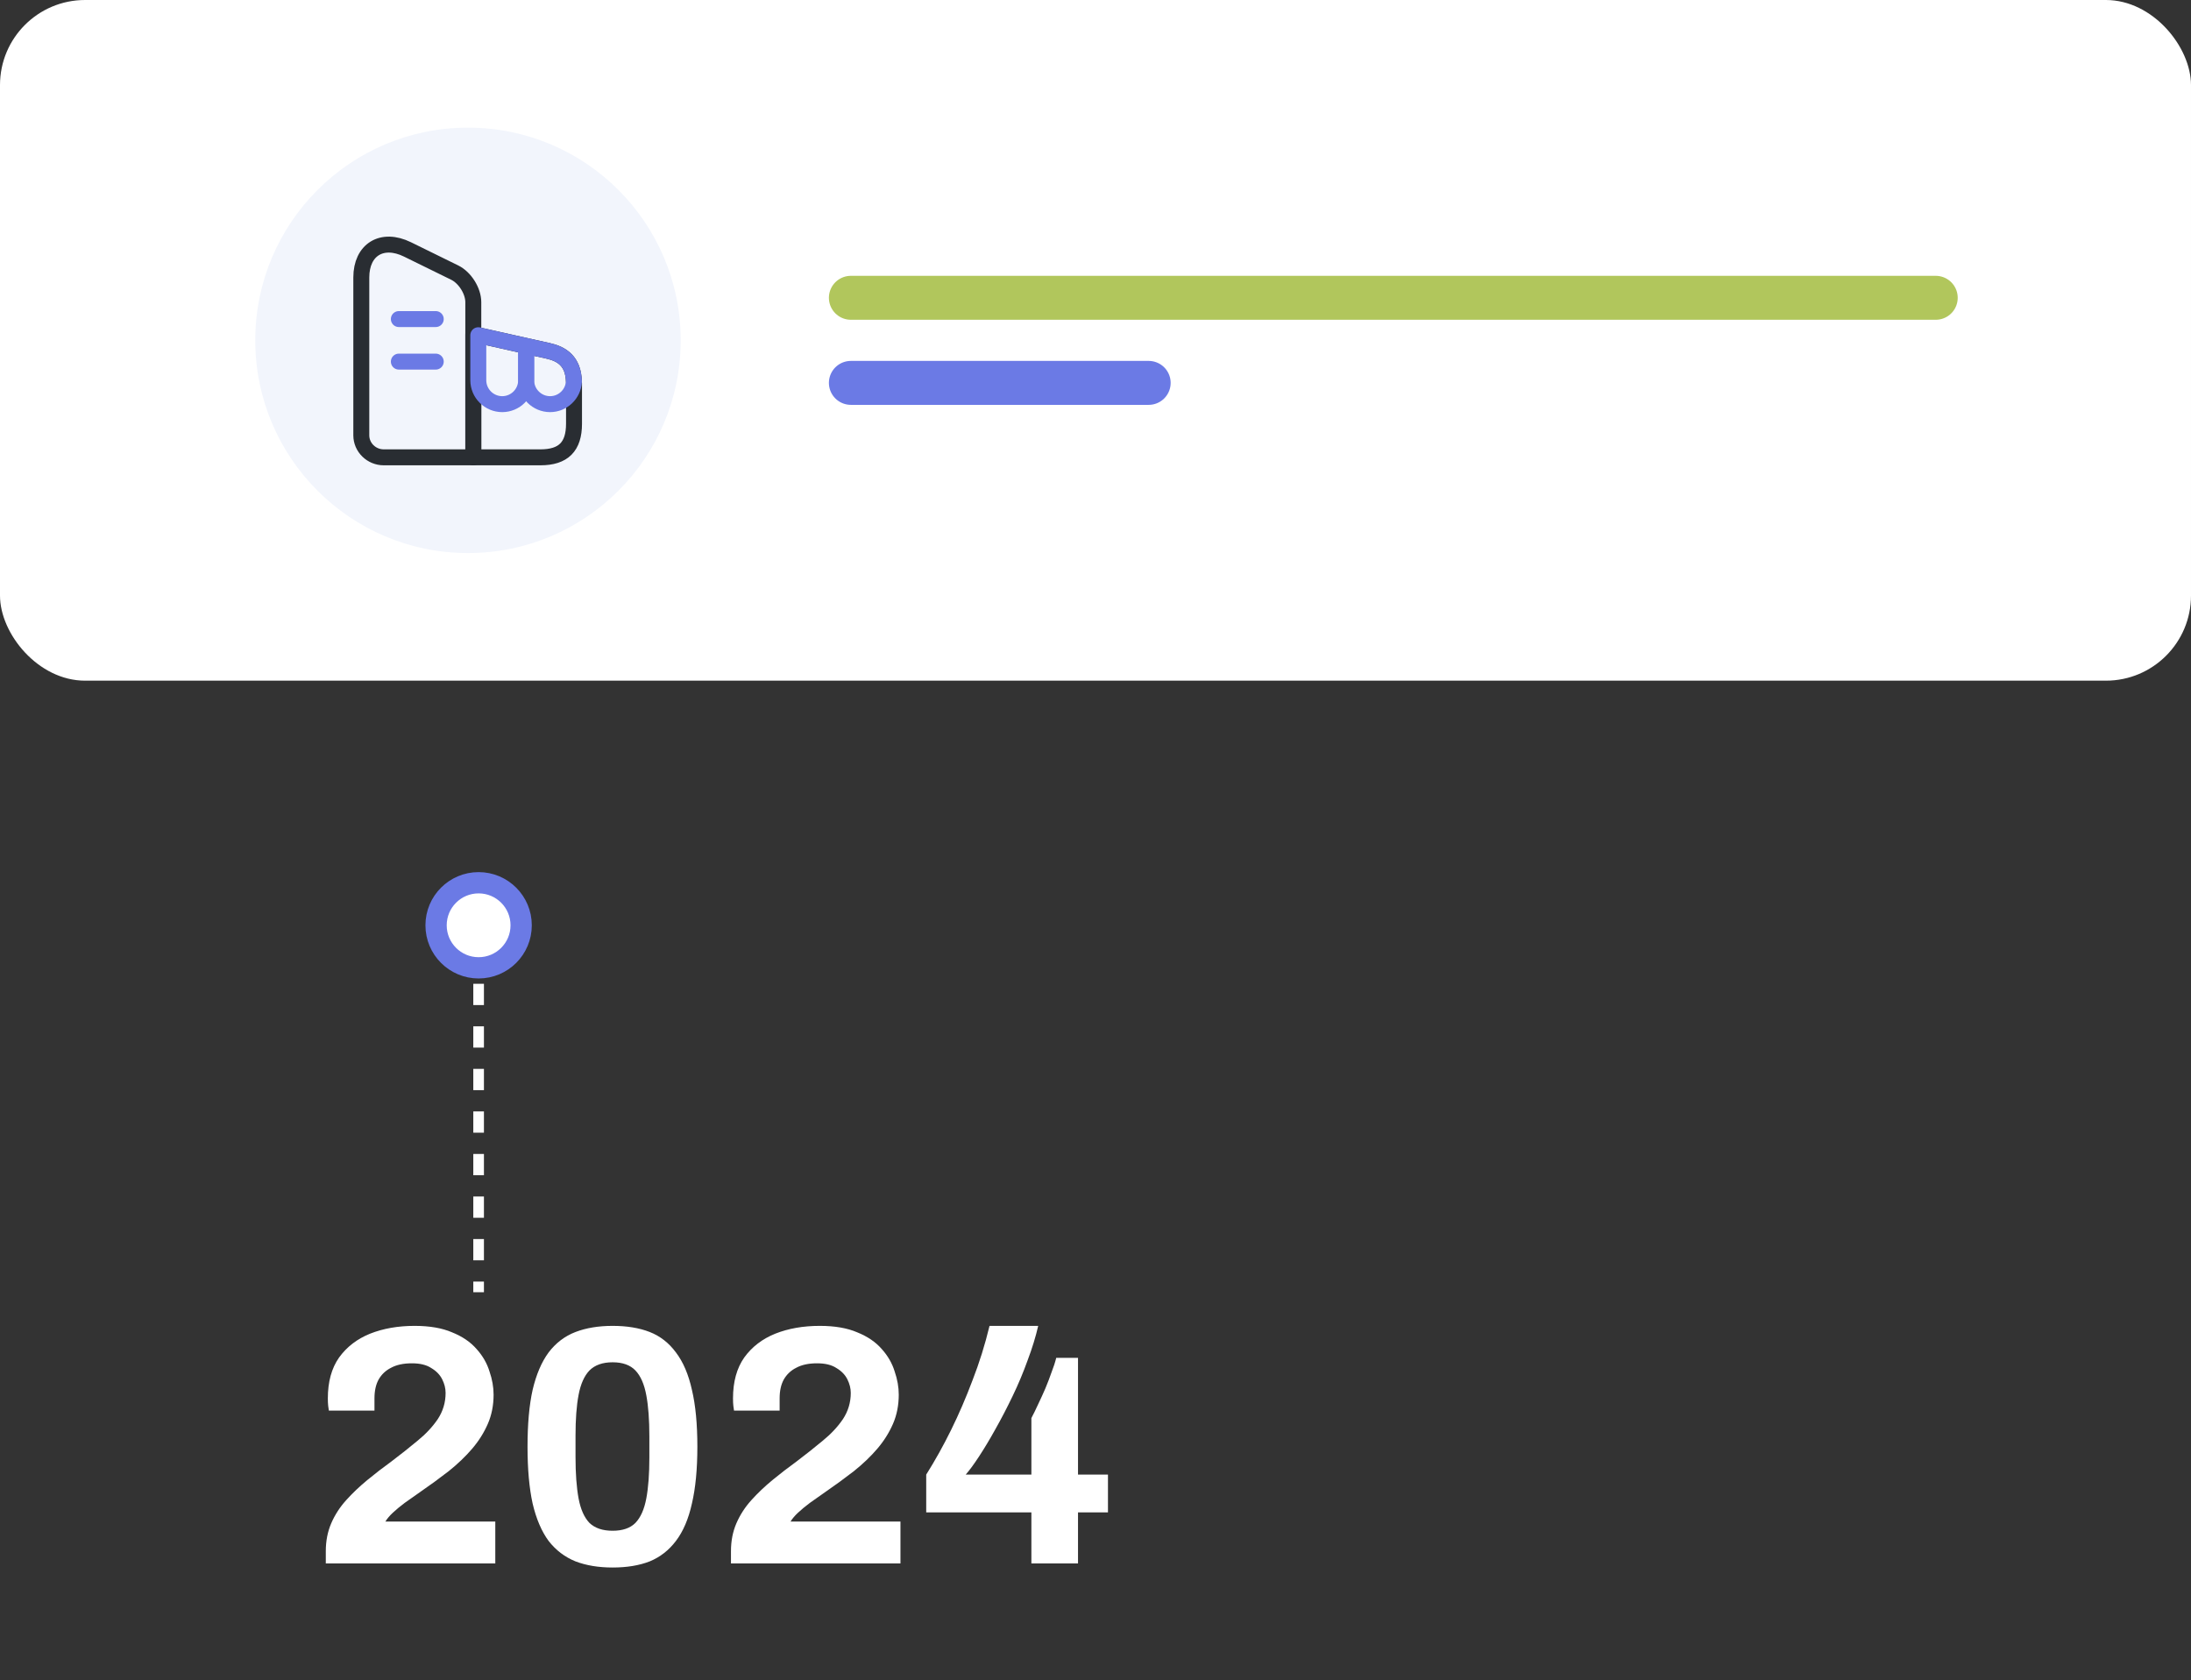
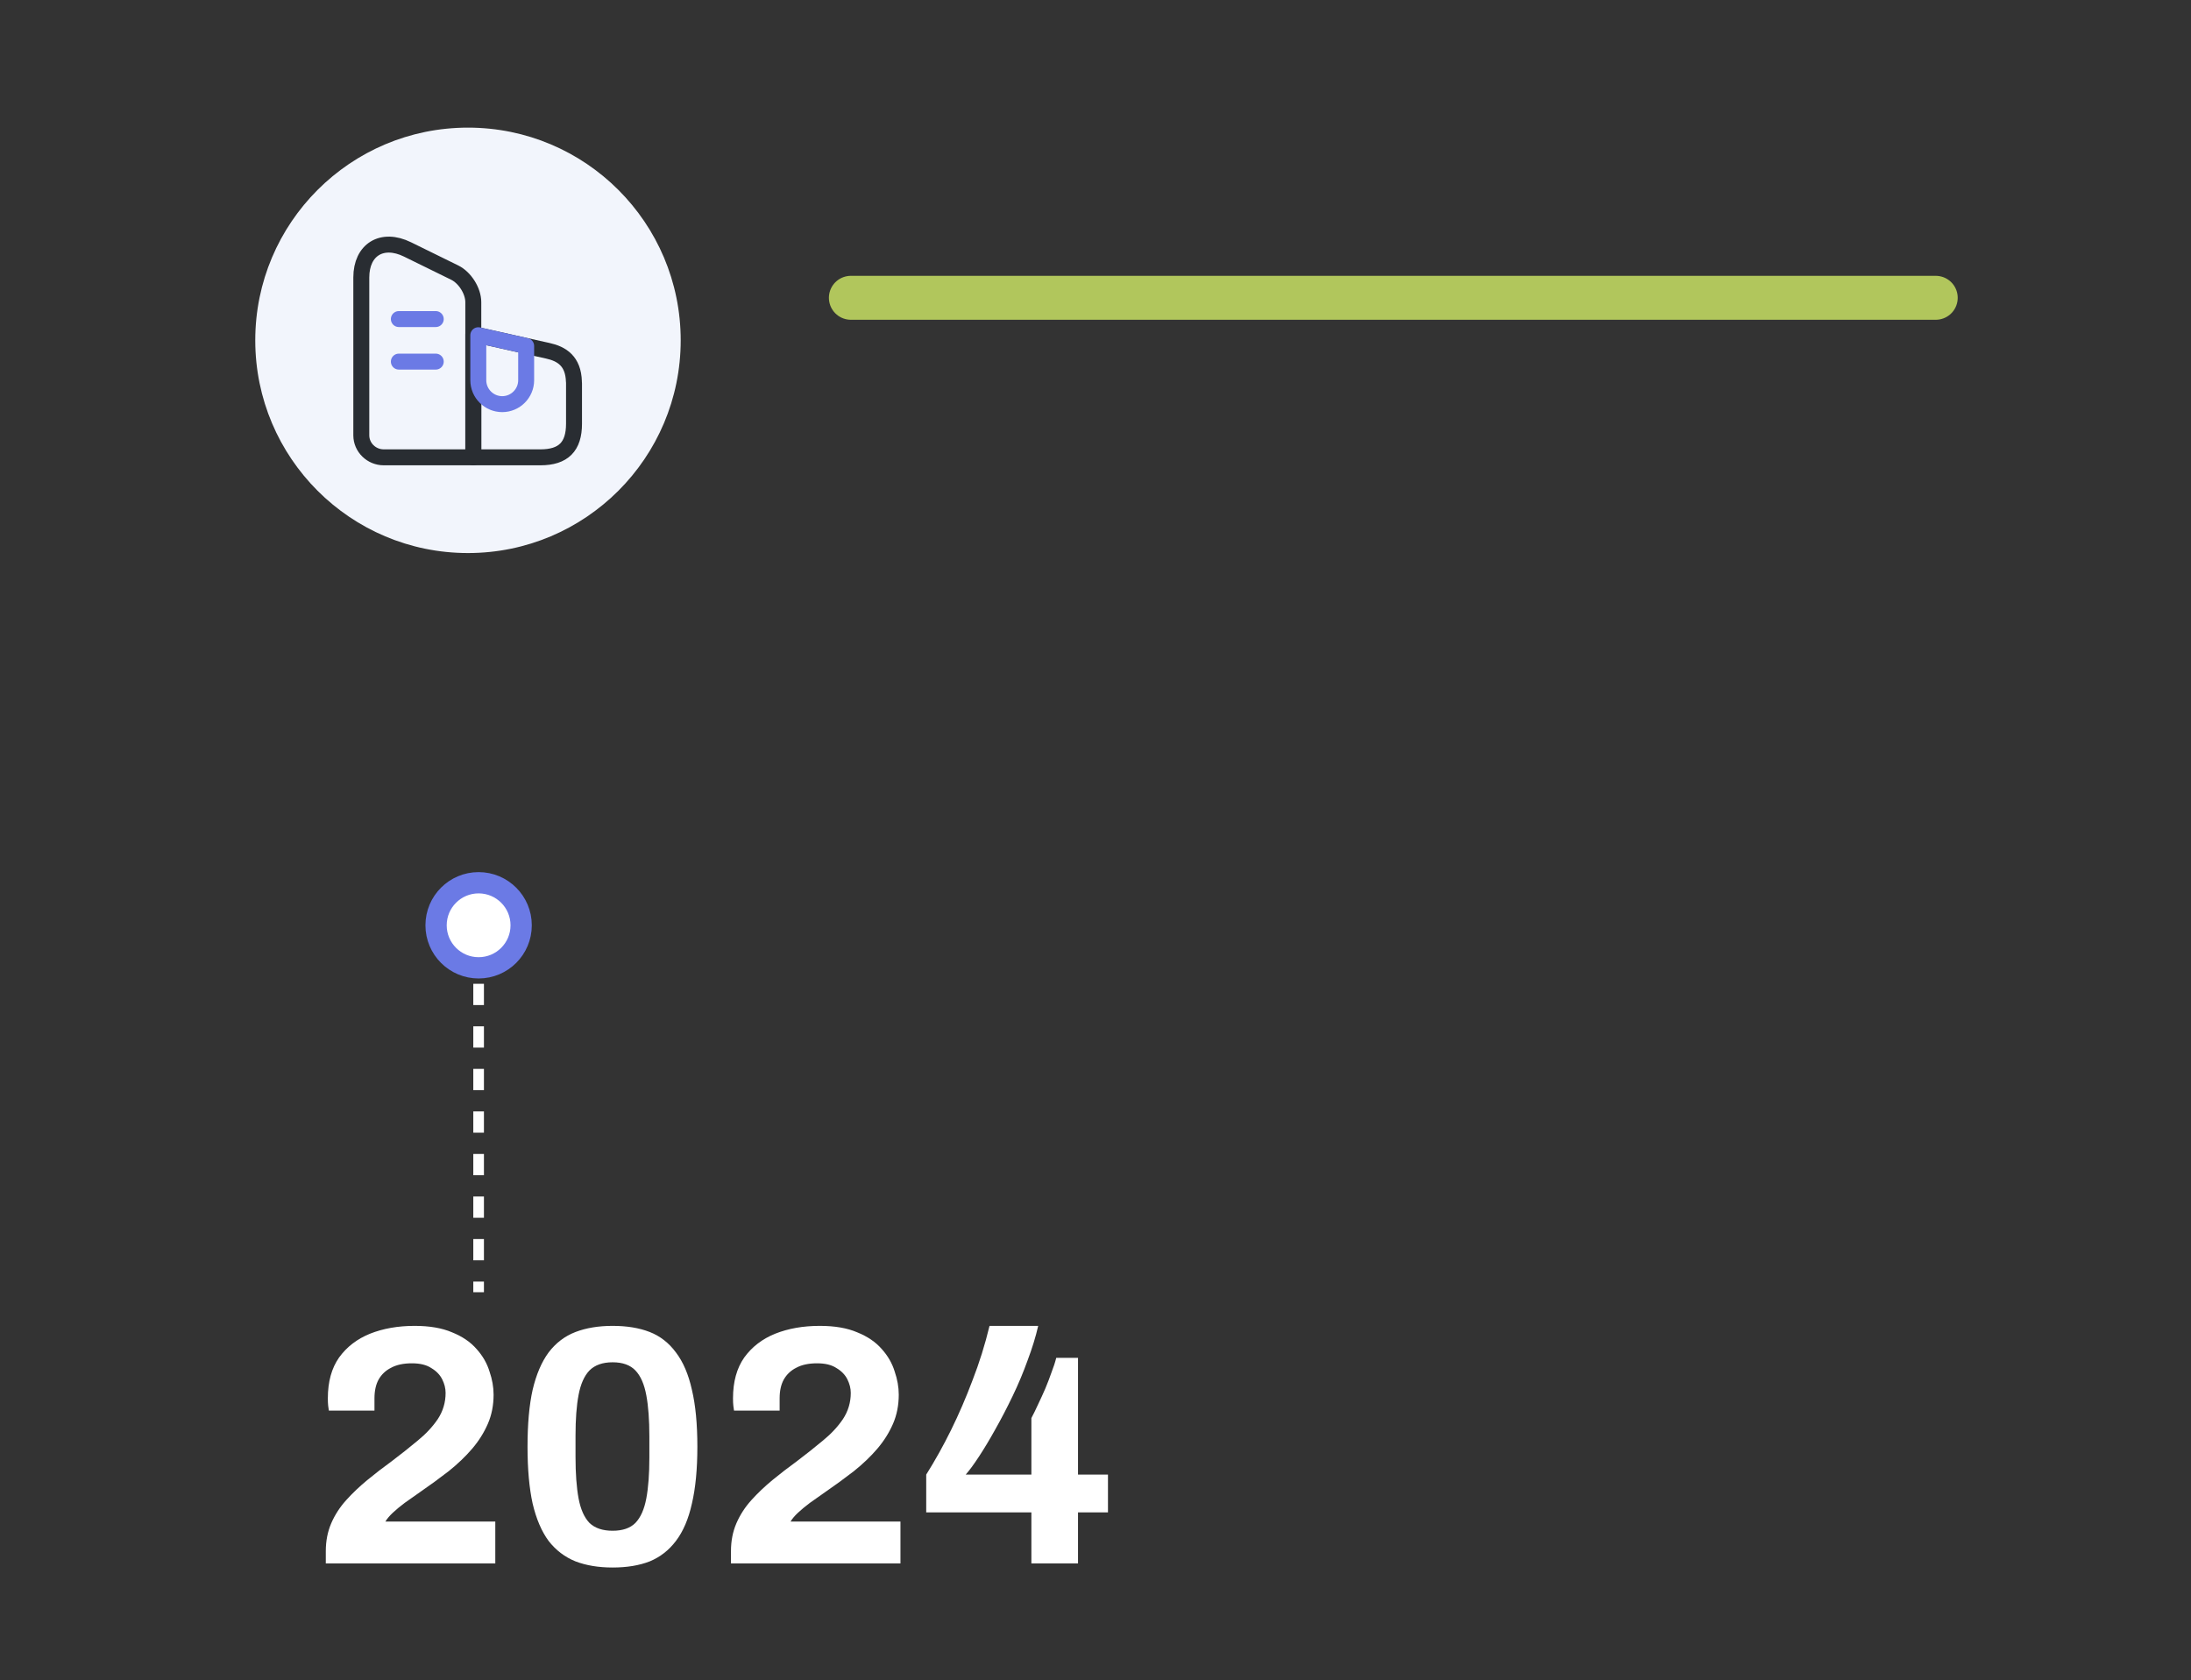
<svg xmlns="http://www.w3.org/2000/svg" width="206" height="158" viewBox="0 0 206 158" fill="none">
  <rect x="0" y="0" width="206" height="158" fill="#333333" stroke="none" />
-   <rect width="206" height="64" rx="8" fill="white" />
  <circle cx="44" cy="32" r="20" fill="#F2F5FC" />
  <path d="M44.5 43H36.08C34.92 43 33.97 42.07 33.97 40.93V26.09C33.97 23.47 35.92 22.28 38.31 23.45L42.75 25.63C43.71 26.1 44.5 27.35 44.5 28.41V43Z" stroke="#292D32" stroke-width="1.5" stroke-linecap="round" stroke-linejoin="round" />
  <path d="M53.97 36.06V39.84C53.97 42 52.97 43 50.81 43H44.5V31.42L44.97 31.52L49.47 32.53L51.5 32.98C52.82 33.27 53.9 33.95 53.96 35.87C53.97 35.93 53.97 35.99 53.97 36.06Z" stroke="#292D32" stroke-width="1.5" stroke-linecap="round" stroke-linejoin="round" />
  <path d="M37.5 30H40.97" stroke="#6B7AE5" stroke-width="1.5" stroke-linecap="round" stroke-linejoin="round" />
  <path d="M37.5 34H40.97" stroke="#6B7AE5" stroke-width="1.5" stroke-linecap="round" stroke-linejoin="round" />
  <path d="M49.47 32.53V35.75C49.47 36.99 48.46 38 47.22 38C45.98 38 44.97 36.99 44.97 35.75V31.52L49.47 32.53Z" stroke="#6B7AE5" stroke-width="1.5" stroke-linecap="round" stroke-linejoin="round" />
-   <path d="M53.96 35.87C53.9 37.05 52.92 38 51.72 38C50.48 38 49.47 36.99 49.47 35.75V32.53L51.5 32.98C52.82 33.27 53.9 33.95 53.96 35.87Z" stroke="#6B7AE5" stroke-width="1.5" stroke-linecap="round" stroke-linejoin="round" />
  <path d="M80 28H182" stroke="#B1C65C" stroke-width="4.132" stroke-linecap="round" />
-   <path d="M80 36H108" stroke="#6B7AE5" stroke-width="4.132" stroke-linecap="round" />
  <path d="M30.632 147V145.848C30.632 144.888 30.803 144.013 31.144 143.224C31.485 142.435 31.955 141.709 32.552 141.048C33.149 140.387 33.811 139.757 34.536 139.16C35.261 138.563 36.008 137.987 36.776 137.432C37.651 136.771 38.472 136.12 39.24 135.48C40.029 134.84 40.669 134.157 41.16 133.432C41.651 132.685 41.896 131.864 41.896 130.968C41.896 130.541 41.789 130.115 41.576 129.688C41.363 129.261 41.021 128.909 40.552 128.632C40.104 128.333 39.496 128.184 38.728 128.184C37.939 128.184 37.288 128.323 36.776 128.6C36.264 128.856 35.869 129.229 35.592 129.72C35.336 130.189 35.208 130.776 35.208 131.48V132.632H30.92C30.899 132.525 30.877 132.376 30.856 132.184C30.835 131.992 30.824 131.757 30.824 131.48C30.824 129.923 31.176 128.643 31.88 127.64C32.605 126.637 33.576 125.891 34.792 125.4C36.029 124.909 37.427 124.664 38.984 124.664C40.392 124.664 41.565 124.867 42.504 125.272C43.464 125.656 44.232 126.179 44.808 126.84C45.384 127.48 45.789 128.184 46.024 128.952C46.28 129.699 46.408 130.424 46.408 131.128C46.408 132.131 46.227 133.048 45.864 133.88C45.501 134.712 45.011 135.491 44.392 136.216C43.773 136.941 43.037 137.645 42.184 138.328C41.331 138.989 40.424 139.651 39.464 140.312C38.973 140.653 38.504 140.984 38.056 141.304C37.629 141.624 37.256 141.933 36.936 142.232C36.637 142.509 36.403 142.787 36.232 143.064H46.568V147H30.632ZM57.599 147.384C56.276 147.384 55.113 147.192 54.111 146.808C53.108 146.403 52.265 145.763 51.583 144.888C50.921 143.992 50.42 142.819 50.078 141.368C49.758 139.917 49.599 138.136 49.599 136.024C49.599 133.891 49.758 132.109 50.078 130.68C50.42 129.229 50.921 128.056 51.583 127.16C52.265 126.264 53.108 125.624 54.111 125.24C55.113 124.856 56.276 124.664 57.599 124.664C58.943 124.664 60.105 124.856 61.087 125.24C62.068 125.624 62.889 126.264 63.55 127.16C64.233 128.056 64.734 129.229 65.055 130.68C65.396 132.109 65.567 133.891 65.567 136.024C65.567 138.136 65.396 139.917 65.055 141.368C64.734 142.819 64.233 143.992 63.55 144.888C62.889 145.763 62.068 146.403 61.087 146.808C60.105 147.192 58.943 147.384 57.599 147.384ZM57.599 143.928C58.537 143.928 59.252 143.683 59.742 143.192C60.233 142.68 60.575 141.912 60.767 140.888C60.959 139.864 61.054 138.584 61.054 137.048V135.064C61.054 133.507 60.959 132.216 60.767 131.192C60.575 130.147 60.233 129.368 59.742 128.856C59.252 128.344 58.537 128.088 57.599 128.088C56.66 128.088 55.934 128.344 55.422 128.856C54.932 129.368 54.59 130.136 54.398 131.16C54.206 132.163 54.111 133.443 54.111 135V136.984C54.111 138.541 54.206 139.843 54.398 140.888C54.59 141.912 54.932 142.68 55.422 143.192C55.934 143.683 56.66 143.928 57.599 143.928ZM68.726 147V145.848C68.726 144.888 68.896 144.013 69.238 143.224C69.579 142.435 70.048 141.709 70.646 141.048C71.243 140.387 71.904 139.757 72.63 139.16C73.355 138.563 74.102 137.987 74.87 137.432C75.744 136.771 76.566 136.12 77.334 135.48C78.123 134.84 78.763 134.157 79.254 133.432C79.744 132.685 79.99 131.864 79.99 130.968C79.99 130.541 79.883 130.115 79.67 129.688C79.456 129.261 79.115 128.909 78.646 128.632C78.198 128.333 77.59 128.184 76.822 128.184C76.032 128.184 75.382 128.323 74.87 128.6C74.358 128.856 73.963 129.229 73.686 129.72C73.43 130.189 73.302 130.776 73.302 131.48V132.632H69.014C68.992 132.525 68.971 132.376 68.95 132.184C68.928 131.992 68.918 131.757 68.918 131.48C68.918 129.923 69.27 128.643 69.974 127.64C70.699 126.637 71.67 125.891 72.886 125.4C74.123 124.909 75.52 124.664 77.078 124.664C78.486 124.664 79.659 124.867 80.598 125.272C81.558 125.656 82.326 126.179 82.902 126.84C83.478 127.48 83.883 128.184 84.118 128.952C84.374 129.699 84.502 130.424 84.502 131.128C84.502 132.131 84.32 133.048 83.958 133.88C83.595 134.712 83.104 135.491 82.486 136.216C81.867 136.941 81.131 137.645 80.278 138.328C79.424 138.989 78.518 139.651 77.558 140.312C77.067 140.653 76.598 140.984 76.15 141.304C75.723 141.624 75.35 141.933 75.03 142.232C74.731 142.509 74.496 142.787 74.326 143.064H84.662V147H68.726ZM96.972 147V142.2H87.084V138.648C87.916 137.325 88.695 135.928 89.42 134.456C90.146 132.984 90.818 131.427 91.436 129.784C92.076 128.141 92.61 126.435 93.036 124.664H97.612C97.378 125.688 97.047 126.765 96.62 127.896C96.215 129.027 95.746 130.147 95.212 131.256C94.679 132.365 94.135 133.411 93.58 134.392C93.047 135.352 92.535 136.205 92.044 136.952C91.554 137.699 91.138 138.264 90.796 138.648H96.972V133.336C97.186 132.931 97.399 132.493 97.612 132.024C97.847 131.533 98.071 131.043 98.284 130.552C98.498 130.04 98.69 129.539 98.86 129.048C99.052 128.557 99.202 128.099 99.308 127.672H101.356V138.648H104.172V142.2H101.356V147H96.972Z" fill="white" />
  <circle cx="45" cy="87" r="4" fill="white" stroke="#6B7AE5" stroke-width="2" />
  <path d="M45 92.5V121.5" stroke="white" stroke-dasharray="2 2" />
</svg>